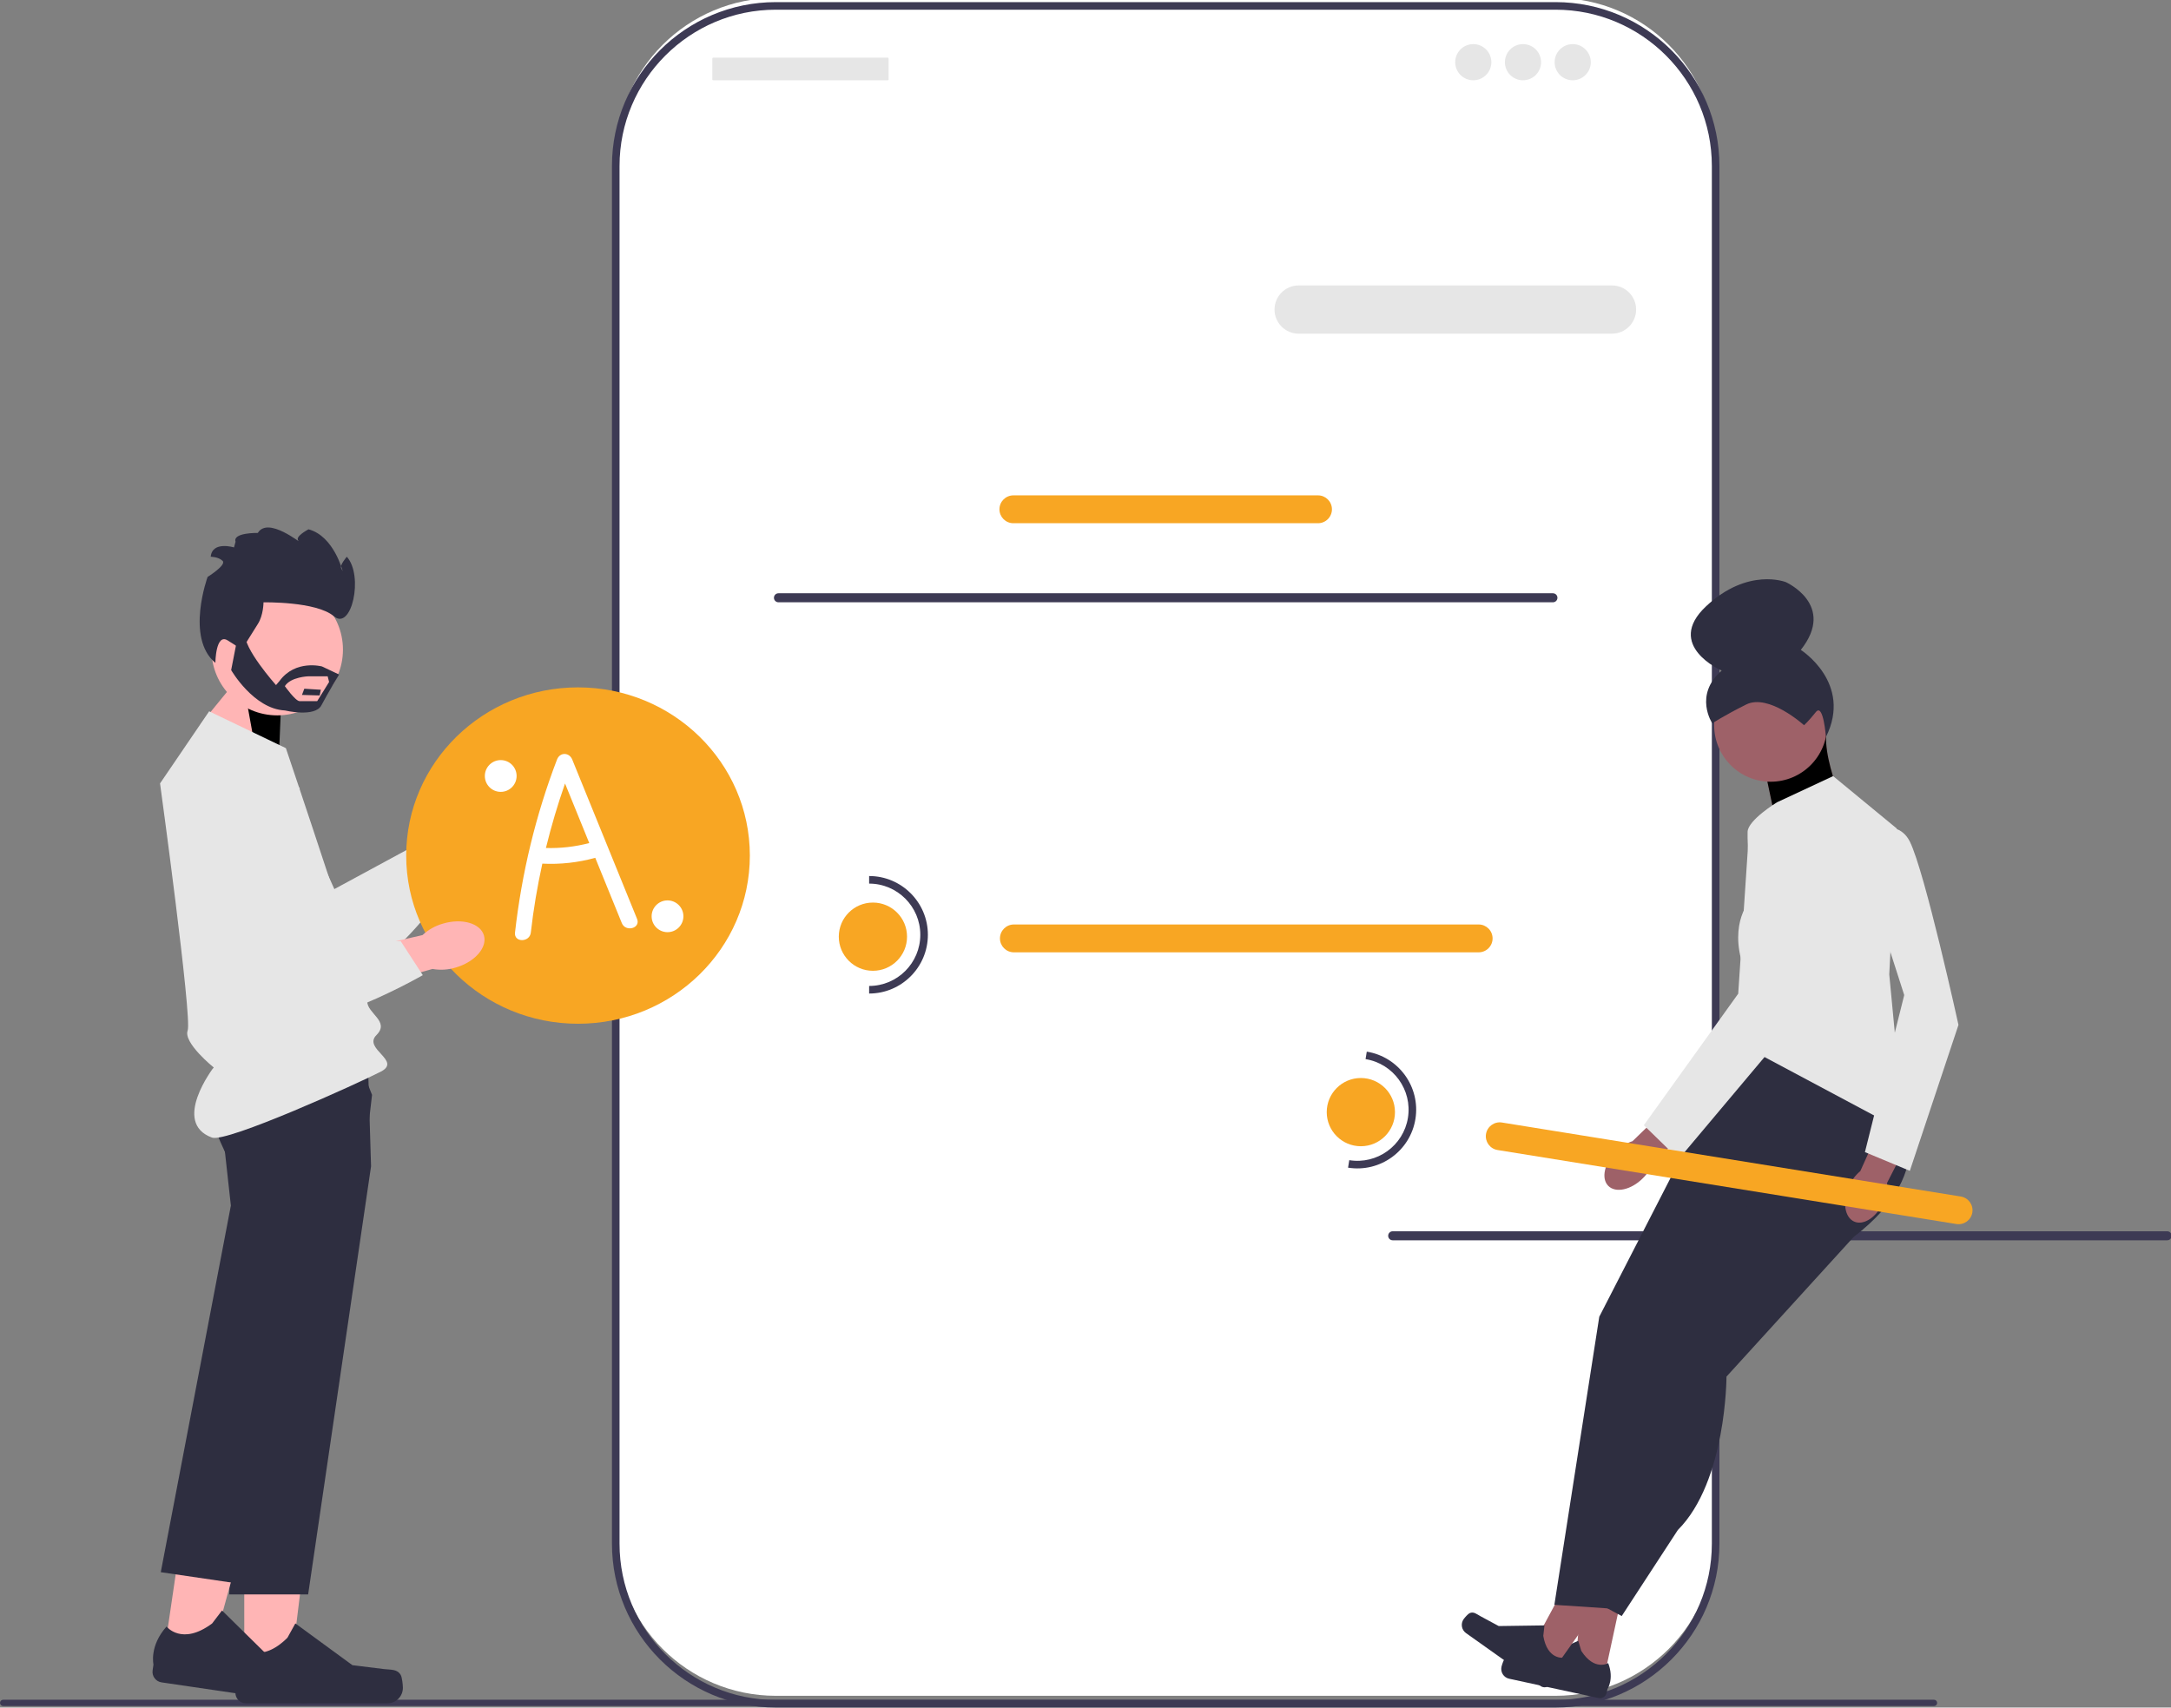
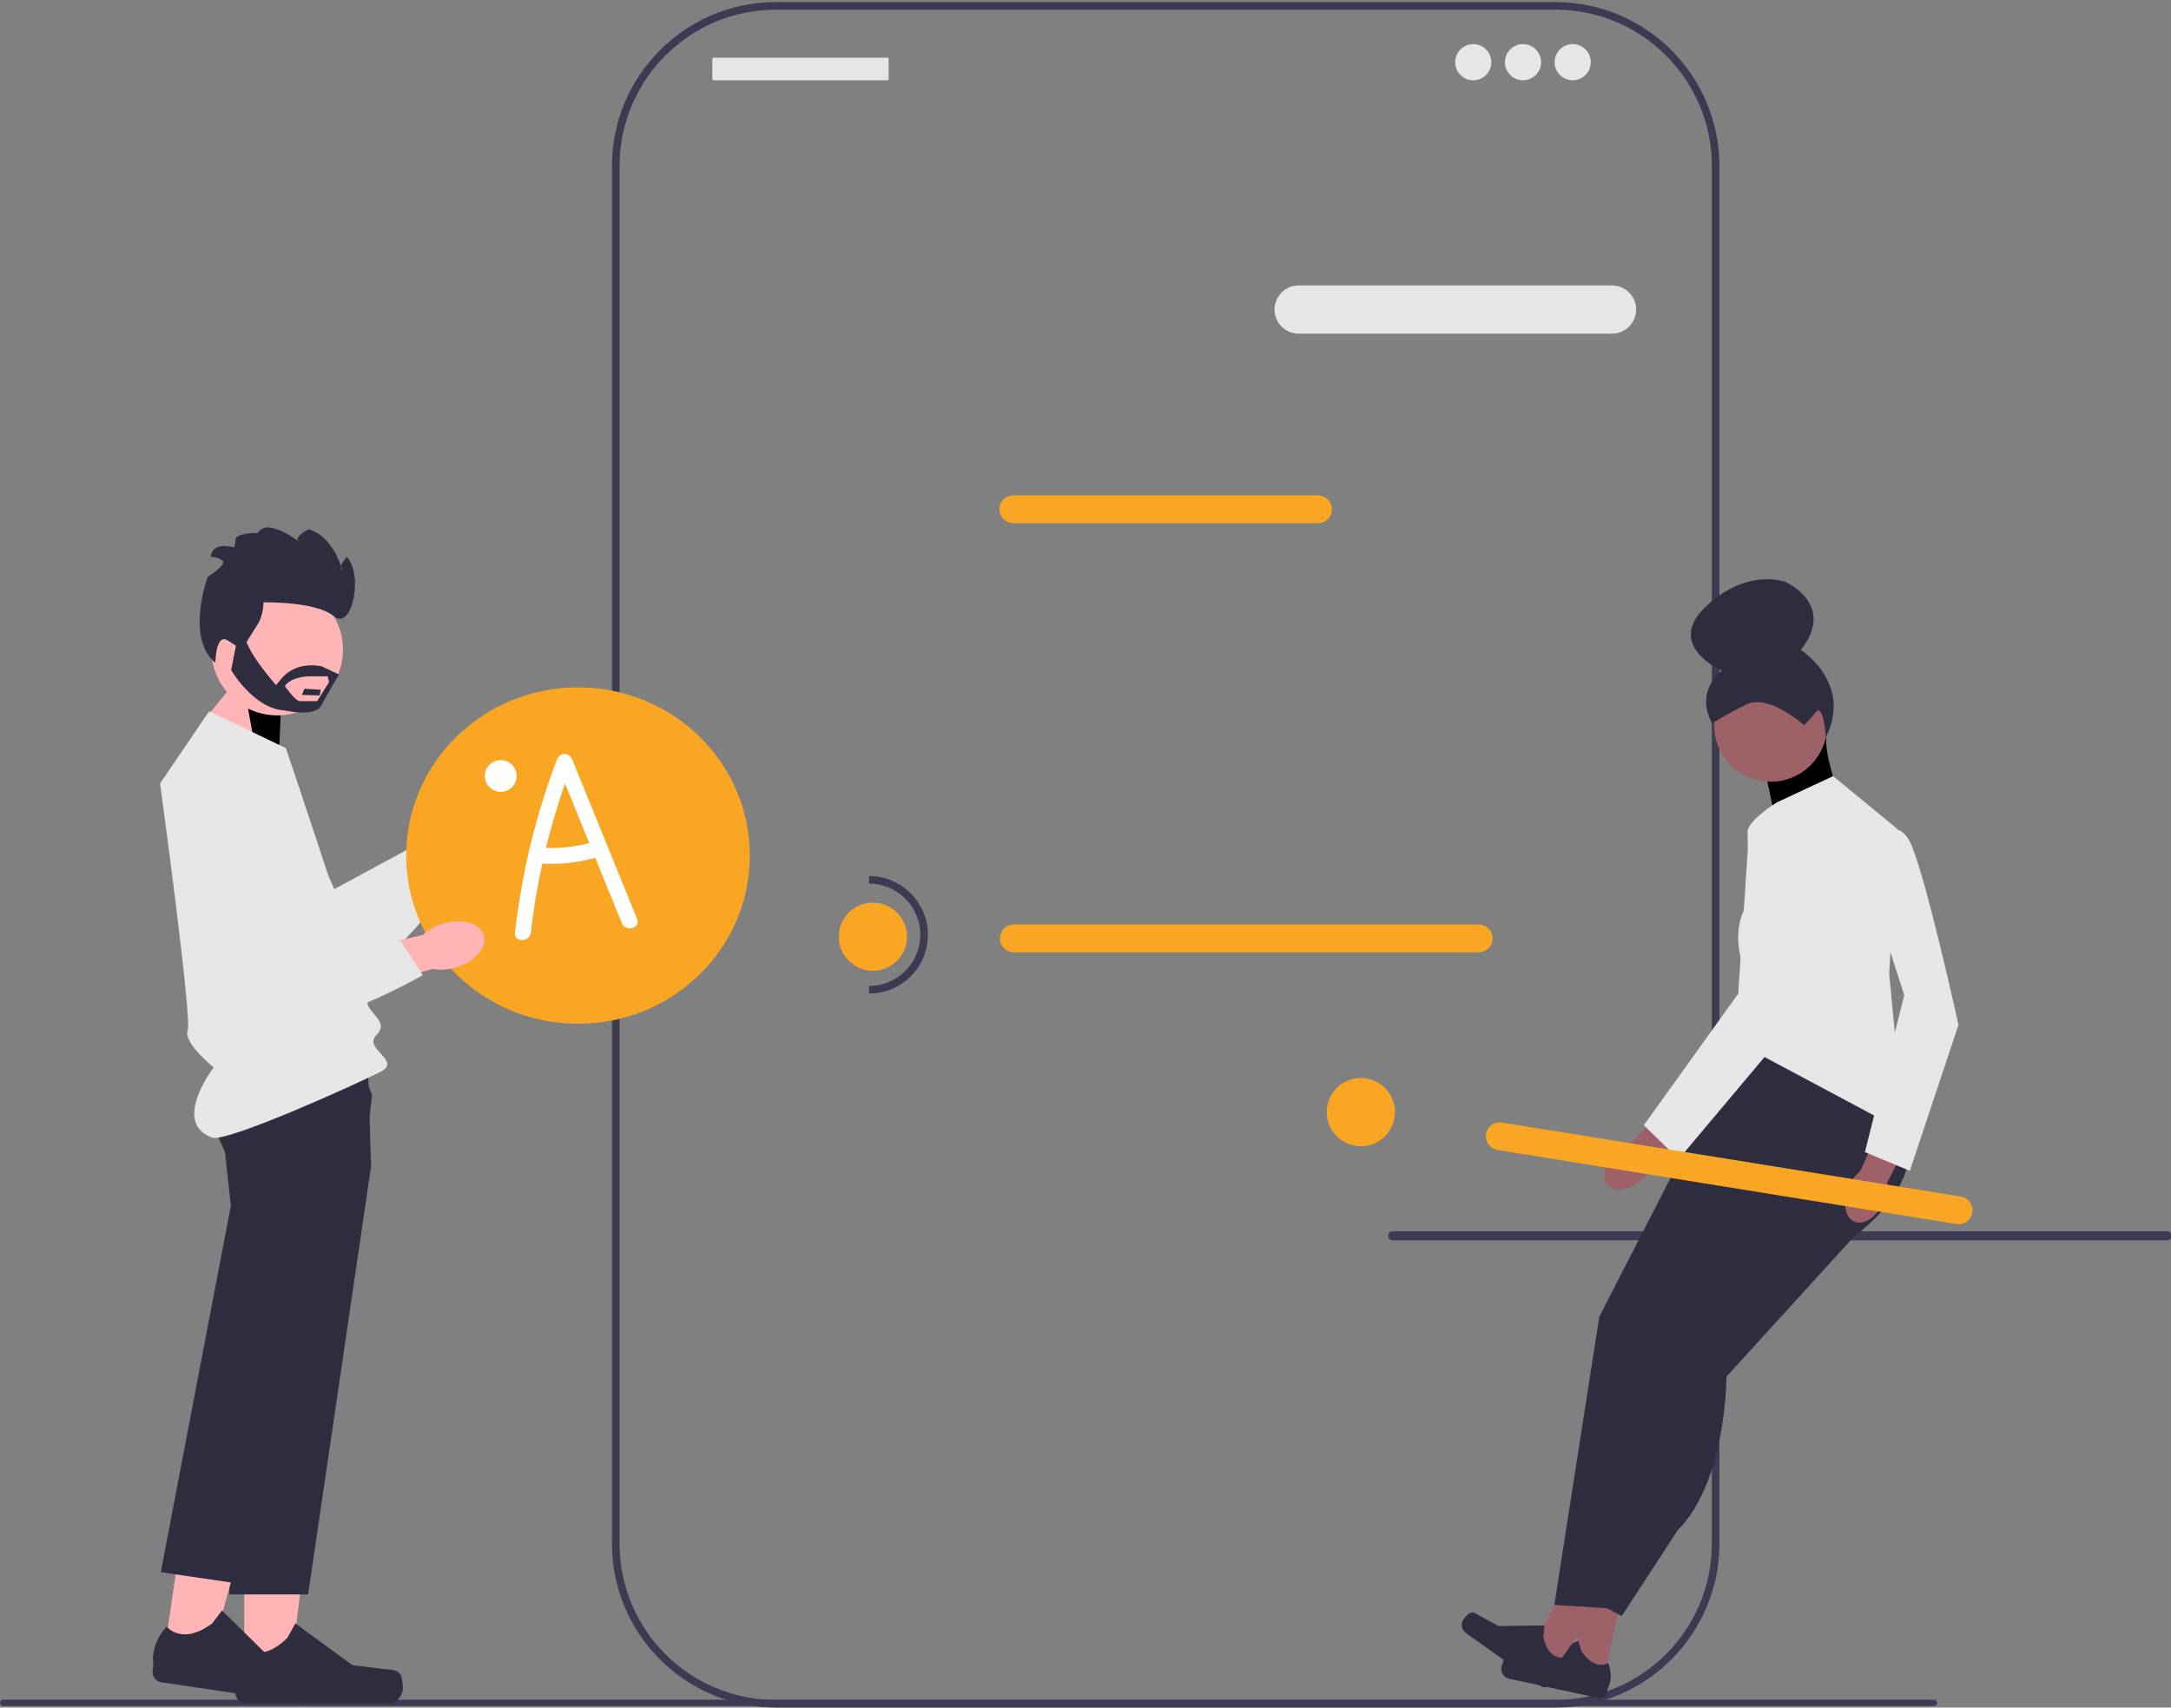
<svg xmlns="http://www.w3.org/2000/svg" width="300" height="236" preserveAspectRatio="xMinYMin meet" viewBox="0 0 820 645" version="1.0" fill-rule="evenodd">
  <rect x="0" y="0" width="820" height="645" fill="#808080" stroke="none" />
  <title>...</title>
  <desc>...</desc>
  <g id="group" transform="scale(1,-1) translate(0,-645)" clip="0 0 820 645">
    <g transform="">
      <g transform=" matrix(1,0,0,-1,0,645.769)">
        <g transform="">
          <g transform="">
            <path d="M 215.144 291.444 C 213.338 291.444 211.87 292.912 211.87 294.718 L 211.87 320.909 C 211.87 322.715 213.338 324.183 215.144 324.183 C 216.949 324.183 218.418 322.715 218.418 320.909 L 218.418 294.718 C 218.418 292.912 216.949 291.444 215.144 291.444 Z " style="stroke: none; stroke-linecap: butt; stroke-width: 1; fill: rgb(24%,23%,33%); fill-rule: evenodd;" />
          </g>
          <g transform="">
-             <path d="M 587.537 0 L 293.04 0 C 259.644 0 232.571 27.073 232.571 60.469 L 232.571 580.869 C 232.571 614.265 259.644 641.338 293.04 641.338 L 587.537 641.338 C 620.934 641.338 648.006 614.265 648.006 580.869 L 648.006 60.469 C 648.006 27.073 620.934 0 587.537 0 Z " style="stroke: none; stroke-linecap: butt; stroke-width: 1; fill: rgb(100%,100%,100%); fill-rule: evenodd;" />
-           </g>
+             </g>
          <g transform="">
            <path d="M 587.538 645.769 L 293.04 645.769 C 258.908 645.769 231.139 618.001 231.139 583.869 L 231.139 63.469 C 231.139 29.337 258.908 1.568 293.04 1.568 L 587.538 1.568 C 621.67 1.568 649.439 29.337 649.439 63.469 L 649.439 583.869 C 649.439 618.001 621.67 645.769 587.538 645.769 Z M 293.04 4.432 C 260.487 4.432 234.003 30.916 234.003 63.469 L 234.003 583.869 C 234.003 616.422 260.487 642.906 293.04 642.906 L 587.538 642.906 C 620.091 642.906 646.575 616.422 646.575 583.869 L 646.575 63.469 C 646.575 30.916 620.091 4.432 587.538 4.432 L 293.04 4.432 Z " style="stroke: none; stroke-linecap: butt; stroke-width: 1; fill: rgb(24%,23%,33%); fill-rule: evenodd;" />
          </g>
          <g transform="">
            <path d="M 608.87 126.804 L 490.497 126.804 C 485.477 126.804 481.392 122.719 481.392 117.699 C 481.392 112.678 485.477 108.593 490.497 108.593 L 608.87 108.593 C 613.89 108.593 617.975 112.678 617.975 117.699 C 617.975 122.719 613.89 126.804 608.87 126.804 Z " style="stroke: none; stroke-linecap: butt; stroke-width: 1; fill: rgb(90%,90%,90%); fill-rule: evenodd;" />
          </g>
          <g transform="">
            <path d="M 497.821 198.41 L 382.757 198.41 C 379.857 198.41 377.496 196.049 377.496 193.149 C 377.496 190.248 379.857 187.888 382.757 187.888 L 497.821 187.888 C 500.722 187.888 503.081 190.248 503.081 193.149 C 503.081 196.049 500.722 198.41 497.821 198.41 Z " style="stroke: none; stroke-linecap: butt; stroke-width: 1; fill: rgb(97%,65%,14%); fill-rule: evenodd;" />
          </g>
          <rect x="269.054" y="22.557" width="66.581" height="8.536" rx="0.31" ry="0.31" style="stroke: none; stroke-linecap: butt; stroke-width: 1; fill: rgb(90%,90%,90%); fill-rule: evenodd;" />
          <circle cx="556.463" cy="24.264" r="6.829" style="stroke: none; stroke-linecap: butt; stroke-width: 1; fill: rgb(90%,90%,90%); fill-rule: evenodd;" />
          <circle cx="575.242" cy="24.264" r="6.829" style="stroke: none; stroke-linecap: butt; stroke-width: 1; fill: rgb(90%,90%,90%); fill-rule: evenodd;" />
          <circle cx="594.021" cy="24.264" r="6.829" style="stroke: none; stroke-linecap: butt; stroke-width: 1; fill: rgb(90%,90%,90%); fill-rule: evenodd;" />
          <g transform="">
-             <path d="M 292.323 226.571 C 292.323 227.516 293.082 228.275 294.027 228.275 L 586.55 228.275 C 587.495 228.275 588.254 227.516 588.254 226.571 C 588.254 225.626 587.495 224.867 586.55 224.867 L 294.027 224.867 C 293.082 224.867 292.323 225.626 292.323 226.571 Z " style="stroke: none; stroke-linecap: butt; stroke-width: 1; fill: rgb(24%,23%,33%); fill-rule: evenodd;" />
-           </g>
+             </g>
          <g transform="">
            <path d="M 524.323 467.571 C 524.323 468.516 525.082 469.275 526.027 469.275 L 818.55 469.275 C 819.495 469.275 820.254 468.516 820.254 467.571 C 820.254 466.626 819.495 465.867 818.55 465.867 L 526.027 465.867 C 525.082 465.867 524.323 466.626 524.323 467.571 Z " style="stroke: none; stroke-linecap: butt; stroke-width: 1; fill: rgb(24%,23%,33%); fill-rule: evenodd;" />
          </g>
          <g transform="">
            <path d="M 558.499 360.498 L 382.95 360.498 C 380.049 360.498 377.689 358.138 377.689 355.237 C 377.689 352.336 380.049 349.977 382.95 349.977 L 558.499 349.977 C 561.399 349.977 563.759 352.336 563.759 355.237 C 563.759 358.138 561.399 360.498 558.499 360.498 Z " style="stroke: none; stroke-linecap: butt; stroke-width: 1; fill: rgb(97%,65%,14%); fill-rule: evenodd;" />
          </g>
          <circle cx="329.706" cy="354.587" r="12.887" style="stroke: none; stroke-linecap: butt; stroke-width: 1; fill: rgb(97%,65%,14%); fill-rule: evenodd;" />
          <g transform="">
            <path d="M 328.274 376.066 L 328.274 373.202 C 338.933 373.202 347.604 364.53 347.604 353.871 C 347.604 343.212 338.933 334.54 328.274 334.54 L 328.274 331.677 C 340.512 331.677 350.468 341.633 350.468 353.871 C 350.468 366.109 340.512 376.066 328.274 376.066 Z " style="stroke: none; stroke-linecap: butt; stroke-width: 1; fill: rgb(24%,23%,33%); fill-rule: evenodd;" />
          </g>
          <g transform="">
            <path d="M 174.781 302.615 C 180.038 297.265 187.059 295.641 190.463 298.987 C 193.867 302.333 192.365 309.381 187.105 314.732 C 185.034 316.898 182.473 318.537 179.639 319.511 L 157.079 341.896 L 146.8 331.086 L 170.131 310.165 C 171.056 307.313 172.65 304.724 174.781 302.615 Z " style="stroke: none; stroke-linecap: butt; stroke-width: 1; fill: rgb(100%,71%,71%); fill-rule: evenodd;" />
          </g>
          <g transform="">
            <path d="M 102.633 284.137 L 126.286 336.61 L 164.056 316.165 L 177.574 323.339 C 177.574 323.339 146.697 374.959 125.556 369.083 C 104.415 363.206 66.874 309.925 73.638 293.48 C 80.402 277.036 102.633 284.137 102.633 284.137 Z " style="stroke: none; stroke-linecap: butt; stroke-width: 1; fill: rgb(90%,90%,90%); fill-rule: evenodd;" />
          </g>
          <g transform="">
            <path d="M 0 644.013 C 0 644.673 0.53 645.203 1.19 645.203 L 730.48 645.203 C 731.14 645.203 731.67 644.673 731.67 644.013 C 731.67 643.353 731.14 642.823 730.48 642.823 L 1.19 642.823 C 0.53 642.823 0 643.353 0 644.013 Z " style="stroke: none; stroke-linecap: butt; stroke-width: 1; fill: rgb(24%,23%,33%); fill-rule: evenodd;" />
          </g>
          <ellipse cx="218.322" cy="323.947" rx="64.899" ry="63.532" style="stroke: none; stroke-linecap: butt; stroke-width: 1; fill: rgb(97%,65%,14%); fill-rule: evenodd;" />
          <g transform="">
            <polygon points="92.261 633.848, 109.508 633.846, 117.713 567.322, 92.258 567.324, 92.261 633.848" style="stroke: none; stroke-linecap: butt; stroke-width: 1; fill: rgb(100%,71%,71%); fill-rule: evenodd;" />
            <g transform="">
              <path d="M 151.351 633.457 L 151.351 633.457 C 151.888 634.361 152.172 637.28 152.172 638.332 L 152.172 638.332 C 152.172 641.565 149.551 644.186 146.318 644.186 L 92.906 644.186 C 90.701 644.186 88.913 642.398 88.913 640.192 L 88.913 637.969 C 88.913 637.969 86.271 631.285 91.711 623.048 C 91.711 623.048 98.472 629.498 108.574 619.395 L 111.554 613.998 L 133.119 629.77 L 145.072 631.241 C 147.687 631.563 150.006 631.191 151.351 633.457 L 151.351 633.457 Z " style="stroke: none; stroke-linecap: butt; stroke-width: 1; fill: rgb(18%,18%,25%); fill-rule: evenodd;" />
            </g>
          </g>
          <polygon points="105.312 287.504, 105.661 264.242, 91.316 255.3, 75.717 274.38, 105.312 287.504" style="stroke: none; stroke-linecap: butt; stroke-width: 1; fill: rgb(100%,71%,71%); fill-rule: evenodd;" />
          <polygon points="105.312 287.504, 106.241 264.822, 91.316 255.3, 96.387 283.37, 105.312 287.504" style="stroke: none; stroke-linecap: butt; stroke-width: 1; fill: rgb(0%,0%,0%); fill-rule: evenodd;" />
          <g transform="">
            <path d="M 140.15 441.325 L 116.384 603.047 L 86.567 603.047 L 90.532 510.732 L 92.619 462.192 L 86.567 439.087 C 86.567 439.087 83.808 433.951 81.484 427.726 C 78.864 420.701 76.794 412.278 79.867 408.285 C 80.997 406.812 83.936 405.723 87.929 404.911 C 90.37 404.413 93.21 404.024 96.276 403.723 C 113.909 401.978 138.991 403.068 138.991 403.068 L 139.628 424.109 L 139.982 435.859 L 140.15 441.325 Z " style="stroke: none; stroke-linecap: butt; stroke-width: 1; fill: rgb(18%,18%,25%); fill-rule: evenodd;" />
          </g>
          <g transform="">
            <polygon points="61.88 625.939, 78.944 628.446, 96.738 563.822, 71.553 560.121, 61.88 625.939" style="stroke: none; stroke-linecap: butt; stroke-width: 1; fill: rgb(100%,71%,71%); fill-rule: evenodd;" />
            <g transform="">
              <path d="M 120.399 634.147 L 120.399 634.147 C 120.799 635.12 120.654 638.049 120.501 639.09 L 120.501 639.09 C 120.031 642.288 117.057 644.5 113.858 644.03 L 61.015 636.261 C 58.833 635.94 57.324 633.911 57.645 631.729 L 57.968 629.529 C 57.968 629.529 56.326 622.532 62.906 615.173 C 62.906 615.173 68.657 622.538 80.122 614.013 L 83.855 609.106 L 102.897 627.847 L 114.509 631.042 C 117.049 631.74 119.397 631.71 120.399 634.147 L 120.399 634.147 Z " style="stroke: none; stroke-linecap: butt; stroke-width: 1; fill: rgb(18%,18%,25%); fill-rule: evenodd;" />
            </g>
          </g>
          <g transform="">
            <path d="M 140.524 414.354 L 137.264 442.426 L 119.488 501.582 L 90.225 598.973 L 60.728 594.638 L 87.201 456.163 L 84.58 432.418 C 84.58 432.418 83.726 430.058 82.747 426.602 C 80.805 419.766 78.369 408.634 81.049 402.955 C 81.411 402.183 81.865 401.514 82.427 400.971 C 83.481 399.949 85.624 399.328 88.494 398.999 C 100.492 397.643 125.201 401.521 136.195 403.425 L 140.524 414.354 Z " style="stroke: none; stroke-linecap: butt; stroke-width: 1; fill: rgb(18%,18%,25%); fill-rule: evenodd;" />
          </g>
          <g transform="">
            <path d="M 78.997 269.459 L 107.98 283.37 C 107.98 283.37 138.701 374.375 138.701 379.012 C 138.701 383.65 147.396 386.548 142.179 391.765 C 136.962 396.981 151.889 401.4 143.846 405.567 C 135.803 409.734 85.629 432.527 80.05 430.472 C 64.662 424.803 80.702 403.972 80.702 403.972 C 80.702 403.972 69.143 394.663 70.882 390.026 C 72.621 385.389 60.448 296.702 60.448 296.702 L 78.997 269.459 Z " style="stroke: none; stroke-linecap: butt; stroke-width: 1; fill: rgb(90%,90%,90%); fill-rule: evenodd;" />
          </g>
          <g transform="">
            <g transform="">
              <path d="M 167.309 349.648 C 174.502 347.523 181.429 349.512 182.781 354.09 C 184.132 358.668 179.397 364.1 172.202 366.225 C 169.339 367.113 166.305 367.303 163.354 366.778 L 132.764 375.397 L 129.025 360.956 L 159.579 353.992 C 161.772 351.947 164.423 350.458 167.309 349.648 Z " style="stroke: none; stroke-linecap: butt; stroke-width: 1; fill: rgb(100%,71%,71%); fill-rule: evenodd;" />
            </g>
            <g transform="">
              <path d="M 113.204 298.469 L 108.409 355.826 L 151.355 356.288 L 159.69 369.122 C 159.69 369.122 107.637 399.262 92.007 383.862 C 76.377 368.461 69.422 303.654 83.318 292.561 C 97.215 281.468 113.204 298.469 113.204 298.469 Z " style="stroke: none; stroke-linecap: butt; stroke-width: 1; fill: rgb(90%,90%,90%); fill-rule: evenodd;" />
            </g>
          </g>
          <g transform="">
            <circle cx="104.708" cy="246.163" r="24.828" style="stroke: none; stroke-linecap: butt; stroke-width: 1; fill: rgb(100%,71%,71%); fill-rule: evenodd;" />
            <g transform="">
              <path d="M 91.317 246.261 C 91.317 246.261 95.227 239.81 97.377 236.486 C 99.527 233.163 99.527 228.294 99.527 228.294 C 99.527 228.294 119.468 227.884 126.114 233.554 C 132.761 239.223 137.453 218.305 131.002 211.072 C 131.002 211.072 128.265 214.2 128.851 215.373 L 129.438 216.546 C 129.438 216.546 126.114 203.252 116.535 200.711 C 116.535 200.711 111.206 203.463 112.698 205.019 C 114.189 206.576 101.287 195.628 97.377 202.079 C 97.377 202.079 87.798 201.884 88.971 205.403 L 88.384 207.553 C 88.384 207.553 80.174 205.012 79.587 211.072 C 79.587 211.072 82.519 211.072 84.083 212.636 C 85.647 214.2 78.414 218.696 78.414 218.696 C 78.414 218.696 70.008 241.764 81.347 251.148 C 81.347 251.148 81.444 239.907 85.941 242.644 C 90.437 245.381 91.317 246.261 91.317 246.261 Z " style="stroke: none; stroke-linecap: butt; stroke-width: 1; fill: rgb(18%,18%,25%); fill-rule: evenodd;" />
            </g>
            <g transform="">
              <polygon points="114.944 260.923, 114.052 263.269, 120.738 263.464, 121.184 261.314, 114.944 260.923" style="stroke: none; stroke-linecap: butt; stroke-width: 1; fill: rgb(18%,18%,25%); fill-rule: evenodd;" />
              <g transform="">
                <path d="M 121.63 252.517 C 121.63 252.517 111.601 249.78 105.584 257.99 L 104.247 259.554 C 104.247 259.554 91.543 245.283 92.658 240.005 L 89.983 240.2 L 87.309 253.885 C 87.309 253.885 95.778 268.547 107.59 269.133 C 107.59 269.133 118.955 271.87 121.407 267.179 C 123.858 262.487 128.079 255.568 128.079 255.568 L 121.63 252.517 Z M 119.806 265.615 L 113.161 265.615 C 111.601 265.615 107.59 259.945 107.59 259.945 C 109.818 256.426 116.504 256.231 116.504 256.231 L 123.765 256.231 L 124.304 258.381 L 119.806 265.615 Z " style="stroke: none; stroke-linecap: butt; stroke-width: 1; fill: rgb(18%,18%,25%); fill-rule: evenodd;" />
              </g>
            </g>
          </g>
          <g transform="">
            <polygon points="605.599 635.737, 594.698 633.381, 598.597 590.213, 614.686 593.69, 605.599 635.737" style="stroke: none; stroke-linecap: butt; stroke-width: 1; fill: rgb(62%,38%,41%); fill-rule: evenodd;" />
            <g transform="">
              <path d="M 568.303 627.421 L 568.303 627.421 C 567.84 627.919 567.263 629.725 567.119 630.39 L 567.119 630.39 C 566.678 632.433 567.976 634.448 570.02 634.889 L 603.779 642.183 C 605.173 642.485 606.548 641.599 606.849 640.205 L 607.152 638.799 C 607.152 638.799 609.735 634.936 607.422 628.986 C 607.422 628.986 602.268 632.14 597.262 624.374 L 596.116 620.556 L 580.331 627.58 L 572.575 626.878 C 570.878 626.724 569.463 626.172 568.303 627.421 L 568.303 627.421 Z " style="stroke: none; stroke-linecap: butt; stroke-width: 1; fill: rgb(18%,18%,25%); fill-rule: evenodd;" />
            </g>
          </g>
          <g transform="">
            <polygon points="586.1 632.435, 577.006 625.979, 597.576 587.827, 610.999 597.355, 586.1 632.435" style="stroke: none; stroke-linecap: butt; stroke-width: 1; fill: rgb(62%,38%,41%); fill-rule: evenodd;" />
            <g transform="">
              <path d="M 555.086 610.114 L 555.086 610.114 C 554.464 610.39 553.222 611.823 552.828 612.378 L 552.828 612.378 C 551.619 614.083 552.02 616.446 553.725 617.656 L 581.891 637.645 C 583.054 638.47 584.666 638.197 585.492 637.034 L 586.324 635.861 C 586.324 635.861 590.218 633.325 590.433 626.945 C 590.433 626.945 584.453 627.817 582.907 618.708 L 583.355 614.747 L 566.08 614.993 L 559.226 611.295 C 557.727 610.487 556.643 609.423 555.086 610.114 L 555.086 610.114 Z " style="stroke: none; stroke-linecap: butt; stroke-width: 1; fill: rgb(18%,18%,25%); fill-rule: evenodd;" />
            </g>
          </g>
          <g transform="">
            <path d="M 717.117 419.008 C 717.117 419.008 734.076 442.065 700.158 467.988 L 630.907 445.86 L 655.639 394.275 L 677.545 382.263 L 717.117 419.008 Z " style="stroke: none; stroke-linecap: butt; stroke-width: 1; fill: rgb(18%,18%,25%); fill-rule: evenodd;" />
          </g>
          <g transform="">
            <polygon points="630.907 445.86, 604.055 498.151, 587.095 606.974, 608.294 608.387, 629.494 505.218, 666.946 449.393, 640.8 437.38" style="stroke: none; stroke-linecap: butt; stroke-width: 1; fill: rgb(18%,18%,25%); fill-rule: evenodd;" />
          </g>
          <g transform="">
            <path d="M 700.158 451.563 L 700.158 467.988 L 652.106 520.764 C 652.106 520.764 652.106 560.336 633.733 578.708 L 612.534 611.214 L 594.162 601.321 L 621.014 506.631 L 669.065 444.447 L 700.158 451.563 Z " style="stroke: none; stroke-linecap: butt; stroke-width: 1; fill: rgb(18%,18%,25%); fill-rule: evenodd;" />
          </g>
          <g transform="">
            <path d="M 666.011 288.723 L 673.298 323.234 L 701.079 316.445 C 701.079 316.445 687.347 287.883 690.079 276.568 L 666.011 288.723 Z " style="stroke: none; stroke-linecap: butt; stroke-width: 1; fill: rgb(62%,38%,41%); fill-rule: evenodd;" />
          </g>
          <g transform="">
            <path d="M 666.011 288.723 L 673.298 323.234 L 701.079 316.445 C 701.079 316.445 687.347 287.883 690.079 276.568 L 666.011 288.723 Z " style="stroke: none; stroke-linecap: butt; stroke-width: 1; fill: rgb(0%,0%,0%); fill-rule: evenodd;" />
          </g>
          <g transform="">
            <path d="M 692.385 293.933 L 671.185 303.826 C 671.185 303.826 660.28 310.491 660.079 314.931 C 659.879 319.372 661.292 340.571 661.292 340.571 C 661.292 340.571 652.813 349.05 658.466 366.01 L 655.639 394.275 L 719.237 428.194 L 713.584 368.836 L 716.41 313.719 L 692.385 293.933 Z " style="stroke: none; stroke-linecap: butt; stroke-width: 1; fill: rgb(90%,90%,90%); fill-rule: evenodd;" />
          </g>
          <g transform="">
            <g transform="">
              <path d="M 711.413 454.766 C 708.931 460.461 703.981 463.796 700.357 462.216 C 696.733 460.636 695.808 454.739 698.292 449.043 C 699.253 446.753 700.748 444.728 702.652 443.135 L 713.474 419.138 L 724.627 424.456 L 712.774 447.548 C 712.904 450.028 712.437 452.503 711.413 454.766 Z " style="stroke: none; stroke-linecap: butt; stroke-width: 1; fill: rgb(62%,38%,41%); fill-rule: evenodd;" />
            </g>
            <g transform="">
              <path d="M 700.158 317.252 C 700.158 317.252 715.704 307.359 721.357 318.665 C 727.01 329.971 739.729 387.916 739.729 387.916 L 721.357 443.034 L 704.397 435.967 L 719.237 376.648 L 700.158 317.252 Z " style="stroke: none; stroke-linecap: butt; stroke-width: 1; fill: rgb(90%,90%,90%); fill-rule: evenodd;" />
            </g>
          </g>
          <g transform="">
            <g transform="">
              <path d="M 620.481 445.869 C 616.075 450.249 610.244 451.527 607.457 448.722 C 604.67 445.918 605.983 440.095 610.39 435.714 C 612.127 433.94 614.263 432.608 616.621 431.829 L 635.522 413.506 L 643.931 422.559 L 624.405 439.661 C 623.611 442.014 622.266 444.143 620.481 445.869 Z " style="stroke: none; stroke-linecap: butt; stroke-width: 1; fill: rgb(62%,38%,41%); fill-rule: evenodd;" />
            </g>
            <g transform="">
              <path d="M 660.677 313.88 C 660.677 313.88 687.781 312.772 688.871 325.365 C 689.961 337.959 671.433 394.153 671.433 394.153 L 634.047 438.625 L 620.884 425.808 L 656.533 376.128 L 660.677 313.88 Z " style="stroke: none; stroke-linecap: butt; stroke-width: 1; fill: rgb(90%,90%,90%); fill-rule: evenodd;" />
            </g>
          </g>
          <g transform="">
            <g transform="">
              <path d="M 738.935 463.127 L 565.627 435.174 C 562.763 434.712 560.808 432.006 561.27 429.142 C 561.732 426.278 564.438 424.325 567.302 424.787 L 740.61 452.74 C 743.474 453.202 745.428 455.907 744.966 458.771 C 744.504 461.635 741.799 463.589 738.935 463.127 Z " style="stroke: none; stroke-linecap: butt; stroke-width: 1; fill: rgb(97%,65%,14%); fill-rule: evenodd;" />
            </g>
            <circle cx="514.003" cy="420.86" r="12.887" style="stroke: none; stroke-linecap: butt; stroke-width: 1; fill: rgb(97%,65%,14%); fill-rule: evenodd;" />
            <g transform="">
-               <path d="M 509.169 441.837 L 509.625 439.009 C 520.148 440.707 530.09 433.527 531.787 423.003 C 533.484 412.481 526.304 402.538 515.781 400.841 L 516.237 398.014 C 528.319 399.963 536.563 411.377 534.614 423.459 C 532.665 435.542 521.251 443.785 509.169 441.837 Z " style="stroke: none; stroke-linecap: butt; stroke-width: 1; fill: rgb(24%,23%,33%); fill-rule: evenodd;" />
-             </g>
+               </g>
          </g>
          <g transform="">
            <circle cx="668.79" cy="274.714" r="21.344" style="stroke: none; stroke-linecap: butt; stroke-width: 1; fill: rgb(62%,38%,41%); fill-rule: evenodd;" />
            <g transform="">
              <path d="M 681.404 274.714 C 681.404 274.714 668.079 262.619 659.541 266.888 C 651.004 271.157 646.735 274.003 646.735 274.003 C 646.735 274.003 639.62 263.331 650.292 254.082 C 650.292 254.082 628.57 244.592 644.412 229.771 C 660.253 214.951 674.482 220.642 674.482 220.642 C 674.482 220.642 693.692 229.18 680.174 246.256 C 680.174 246.256 699.867 258.745 689.665 279.18 C 689.665 279.18 688.712 266.177 685.866 269.734 C 683.02 273.291 681.404 274.714 681.404 274.714 Z " style="stroke: none; stroke-linecap: butt; stroke-width: 1; fill: rgb(18%,18%,25%); fill-rule: evenodd;" />
            </g>
          </g>
          <g transform="">
            <path d="M 240.62 347.867 C 232.461 327.806 224.301 307.745 216.142 287.683 C 215.015 284.913 211.484 284.814 210.385 287.683 C 202.323 308.716 197.054 330.663 194.521 353.039 C 194.09 356.851 200.064 356.82 200.492 353.039 C 201.483 344.283 202.954 335.592 204.843 326.994 C 211.567 327.346 218.345 326.592 224.834 324.796 C 228.177 333.015 231.52 341.235 234.863 349.454 C 236.292 352.966 242.07 351.43 240.62 347.867 Z M 206.197 321.091 C 208.208 312.86 210.619 304.727 213.416 296.724 L 222.566 319.221 C 217.207 320.627 211.726 321.253 206.197 321.091 Z " style="stroke: none; stroke-linecap: butt; stroke-width: 1; fill: rgb(100%,100%,100%); fill-rule: evenodd;" />
          </g>
        </g>
-         <circle cx="252.127" cy="346.885" r="6.0" style="stroke: none; stroke-linecap: butt; stroke-width: 1; fill: rgb(100%,100%,100%); fill-rule: evenodd;" />
        <circle cx="189.127" cy="293.885" r="6.0" style="stroke: none; stroke-linecap: butt; stroke-width: 1; fill: rgb(100%,100%,100%); fill-rule: evenodd;" />
      </g>
    </g>
  </g>
</svg>